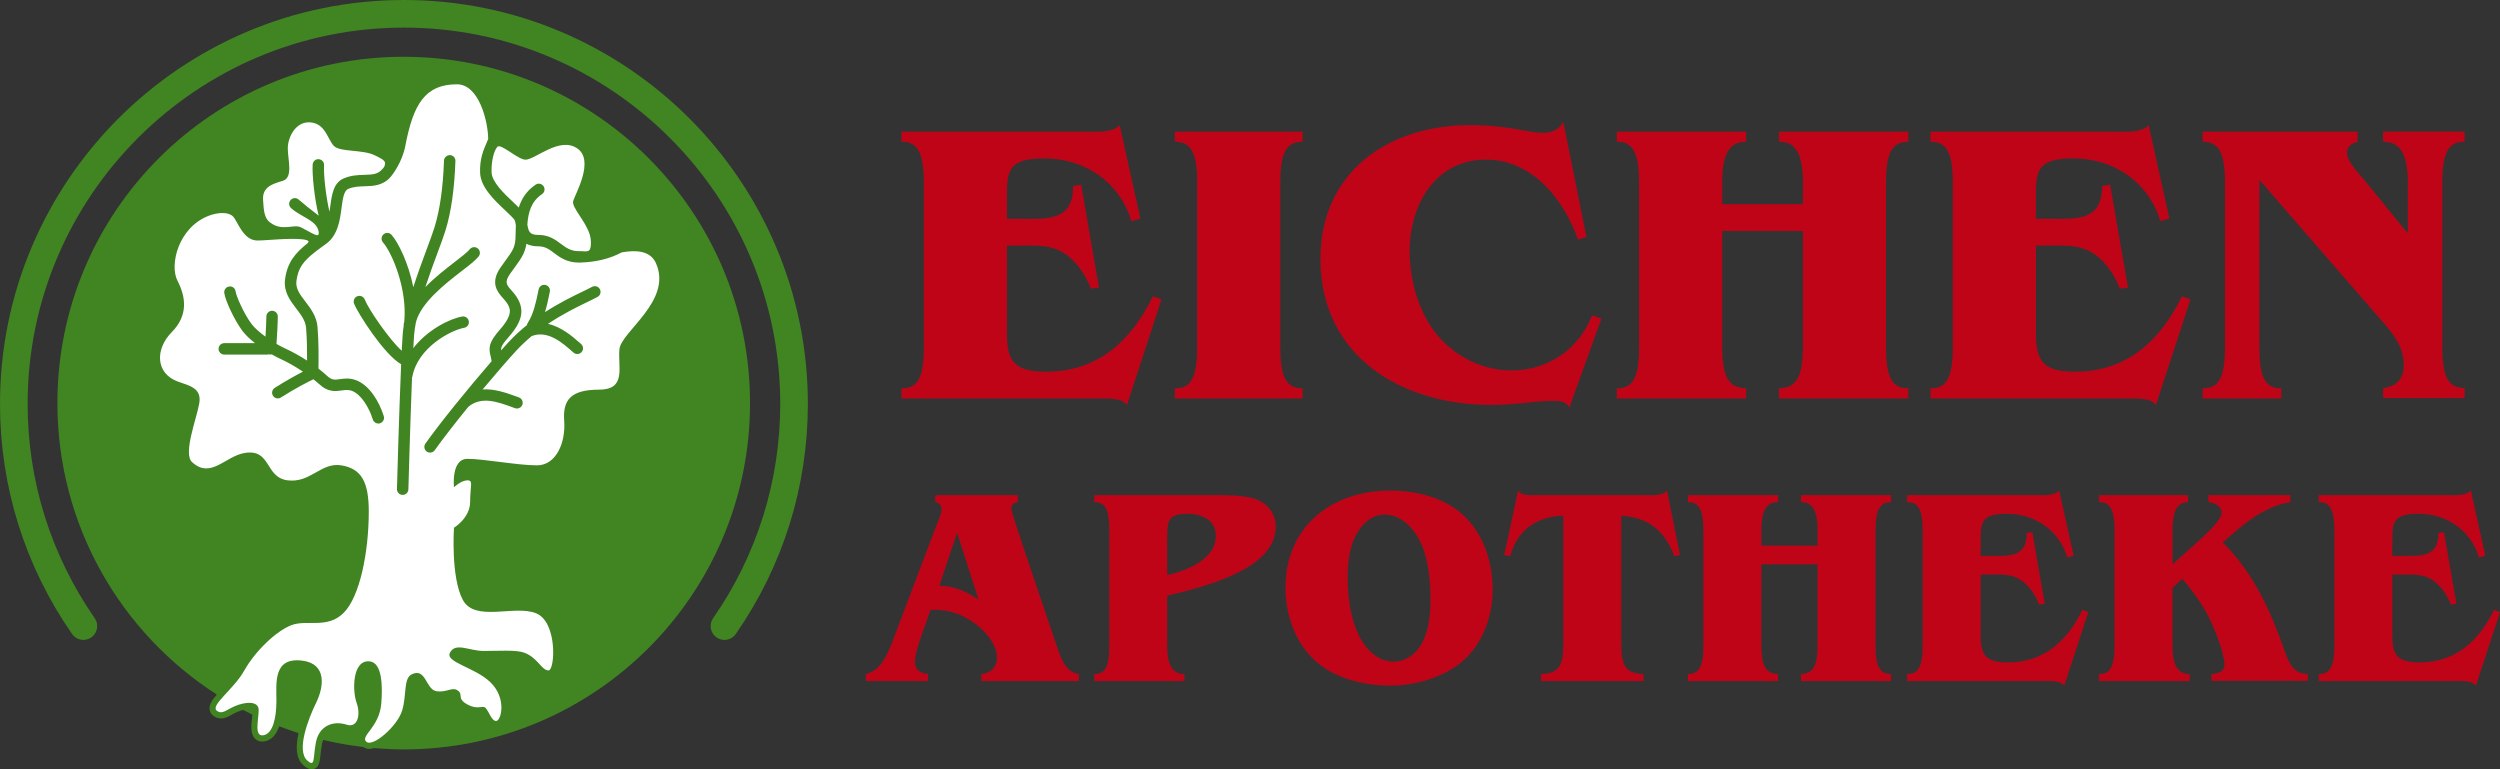
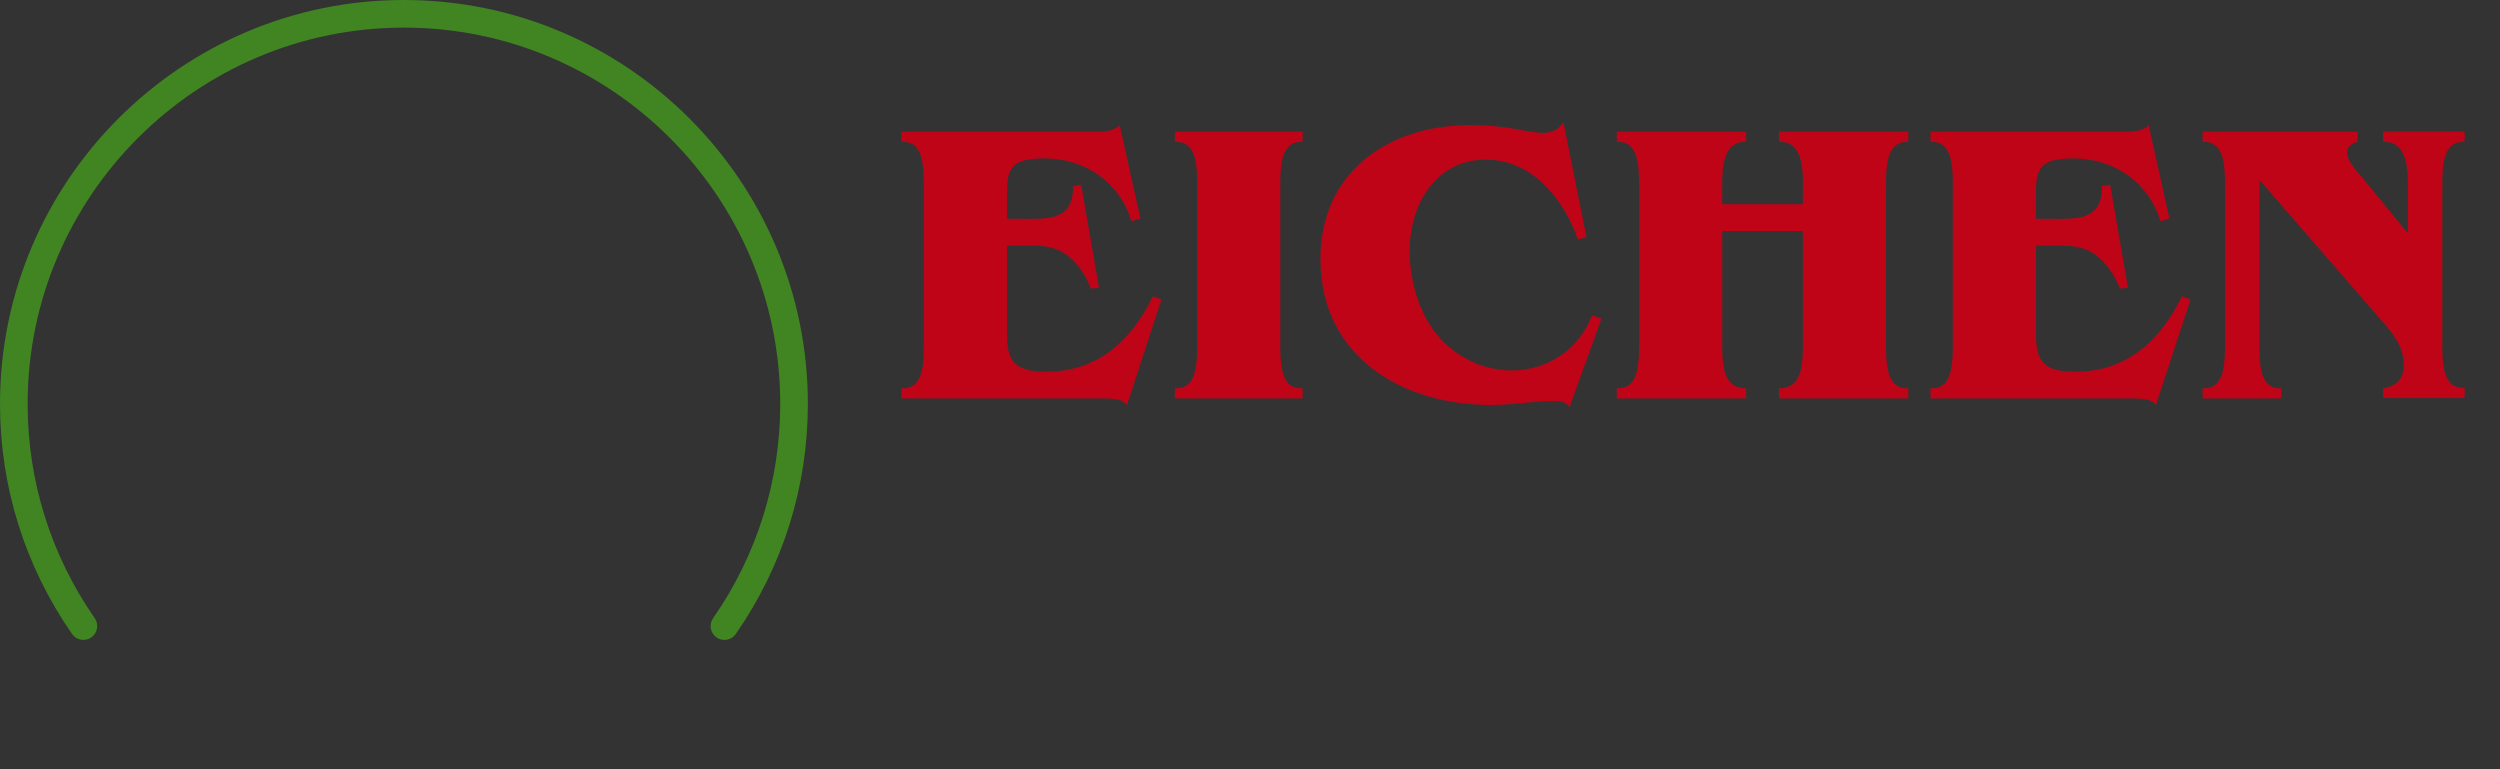
<svg xmlns="http://www.w3.org/2000/svg" version="1.1" id="Ebene_1" x="0px" y="0px" width="200px" height="61.535px" viewBox="0 0 200 61.535" enable-background="new 0 0 200 61.535" xml:space="preserve">
  <rect x="0" y="0" width="200" height="61.535" fill="#333333" stroke="none" />
  <g>
-     <path fill="#BF0418" d="M200,48.97l-0.475-0.182c-1.198,2.465-3.053,4.205-5.947,4.205   c-1.785,0-2.192-0.588-2.192-2.125v-4.906h0.61c1.13,0,2.08-0.091,2.962,0.724   c0.497,0.452,0.859,1.04,1.107,1.674l0.452-0.046l-0.995-5.742l-0.452,0.067   c0.023,1.99-1.469,1.831-2.962,1.831h-0.723v-0.723c0-1.81-0.136-2.646,2.08-2.646   c2.26,0,4.205,1.312,4.861,3.504l0.497-0.158l-1.153-5.2c-0.429,0.452-1.334,0.362-1.898,0.362   h-10.266v0.564c0.927-0.021,1.244,0.678,1.244,2.261v9.226c0,1.582-0.317,2.283-1.244,2.261v0.564   h11.214c0.25,0,0.498,0,0.725,0.046c0.248,0.022,0.452,0.113,0.633,0.316L200,48.97z M184.63,53.921   c-1.131,0-1.492-0.836-1.83-1.764c-1.154-3.323-2.465-6.218-4.976-8.772l1.154-0.995   c1.242-1.04,2.622-1.967,4.249-2.216v-0.564h-6.557v0.564c0.453,0.023,1.063,0.295,1.063,0.837   c0,0.565-1.131,1.583-1.515,1.967l-2.419,2.171v-2.6c0-1.629,0.315-2.352,1.243-2.375l-0.022-0.564   h-7.1v0.564c0.927-0.021,1.244,0.678,1.244,2.261v9.226c0,1.582-0.317,2.283-1.244,2.261v0.564   h7.257V53.921c-0.926,0.022-1.378-0.679-1.378-2.261v-4.635l0.79-0.724   c0.837,0.995,1.605,2.034,2.171,3.188c0.407,0.814,1.198,2.804,1.198,3.663   c0,0.61-0.542,0.745-1.039,0.769v0.542h7.709V53.921z M167.064,48.97l-0.475-0.182   c-1.197,2.465-3.052,4.205-5.946,4.205c-1.785,0-2.192-0.588-2.192-2.125v-4.906h0.61   c1.131,0,2.08-0.091,2.962,0.724c0.497,0.452,0.859,1.04,1.107,1.674l0.452-0.046l-0.995-5.742   l-0.451,0.067c0.022,1.99-1.47,1.831-2.963,1.831h-0.723v-0.723c0-1.81-0.136-2.646,2.08-2.646   c2.261,0,4.205,1.312,4.861,3.504l0.497-0.158l-1.153-5.2c-0.429,0.452-1.334,0.362-1.898,0.362   h-10.266v0.564c0.928-0.021,1.244,0.678,1.244,2.261v9.226c0,1.582-0.316,2.283-1.244,2.261v0.564   h11.214c0.249,0,0.498,0,0.725,0.046c0.248,0.022,0.452,0.113,0.633,0.316L167.064,48.97z    M140.909,45.148h4.498v6.397c0,1.674-0.315,2.352-1.333,2.375v0.564h7.212V53.921   c-0.927,0.022-1.243-0.679-1.243-2.261v-9.226c0-1.583,0.316-2.282,1.243-2.261v-0.564h-7.212v0.564   c0.927-0.021,1.333,0.678,1.333,2.261v1.222h-4.498v-1.222c0-1.583,0.406-2.282,1.333-2.261v-0.564   h-7.212v0.564c0.927-0.021,1.243,0.678,1.243,2.261v9.226c0,1.582-0.316,2.283-1.243,2.261v0.564   h7.212V53.921c-1.018-0.023-1.333-0.701-1.333-2.375V45.148z M129.699,41.259   c2.216,0.136,3.481,1.222,4.25,3.233l0.452-0.09l-1.04-5.155c-0.339,0.475-1.515,0.362-2.012,0.362   h-8.117c-0.226,0-0.61,0.022-0.973,0c-0.338-0.023-0.678-0.113-0.812-0.362l-1.108,5.155l0.475,0.09   c0.543-2.058,2.125-3.188,4.251-3.233V51.546c0,1.629-0.317,2.352-1.787,2.375v0.564h8.208V53.921   c-1.47-0.023-1.786-0.746-1.786-2.375V41.259z M111.477,52.926c-1.448,0-2.465-1.288-2.962-2.532   c-0.521-1.288-0.701-2.825-0.701-4.228c0-0.995,0.113-2.147,0.521-3.074   c0.452-0.995,1.266-1.923,2.441-1.923c1.469,0,2.532,1.335,3.029,2.578   c0.498,1.312,0.633,2.826,0.633,4.228c0,0.972-0.09,2.079-0.452,2.984   C113.578,52.044,112.696,52.926,111.477,52.926 M111.204,54.848c2.058,0,4.432-0.679,5.969-2.103   c1.516-1.402,2.239-3.55,2.239-5.584c0-2.194-0.724-4.454-2.374-5.97   c-1.538-1.424-3.799-1.944-5.834-1.944c-4.68,0-8.364,2.895-8.364,7.755   c0,2.171,0.745,4.364,2.374,5.856C106.773,54.282,109.125,54.848,111.204,54.848 M93.377,43.001   c0-1.312,0.068-1.899,1.606-1.899c1.152,0,2.283,0.475,2.283,1.786c0,1.854-2.351,2.78-3.889,3.119   V43.001z M88.742,51.66c0,1.582-0.271,2.283-1.198,2.261v0.564h7.212V53.921   c-0.927,0.022-1.379-0.679-1.379-2.261V47.658c2.646-0.656,8.683-2.012,8.683-5.517   c0-1.131-0.724-1.944-1.764-2.262c-0.835-0.271-2.351-0.271-3.277-0.271h-9.474v0.564   c0.927-0.021,1.198,0.678,1.198,2.261V51.66z M78.286,47.975c-0.904-0.634-2.013-1.131-3.143-1.108   l1.424-4.25L78.286,47.975z M74.442,48.788c1.266-0.067,2.374,0.272,3.414,0.995   c0.882,0.588,1.899,1.719,1.899,2.826c0,0.769-0.521,1.266-1.244,1.312v0.564h7.801V53.921   c-1.199-0.136-1.539-1.605-1.877-2.555c-1.56-4.612-3.527-10.332-3.527-10.627   c0-0.384,0.181-0.52,0.52-0.565v-0.564h-6.602v0.564c0.316,0.046,0.498,0.227,0.498,0.565   c0,0.316-0.271,0.95-0.384,1.221l-3.55,9.383c-0.43,1.041-0.904,2.307-2.125,2.578v0.564h4.974   V53.921c-0.611-0.067-1.04-0.294-1.04-0.995c0-0.497,0.271-1.356,0.429-1.831L74.442,48.788z" />
    <path fill="#BF0418" d="M195.385,27.789c0,2.271,0.454,3.277,1.784,3.245v0.81h-6.521v-0.778   c1.038-0.163,1.654-0.747,1.654-1.849c0-1.558-0.941-2.628-1.914-3.73l-9.635-11.094v13.429   c0,2.272,0.422,3.277,1.752,3.245v0.81h-6.294v-0.81c1.331,0.032,1.785-0.973,1.785-3.245V14.586   c0-2.271-0.454-3.275-1.785-3.243v-0.812h12.394v0.812c-0.455,0.129-0.845,0.356-0.845,0.876   c0,0.681,0.877,1.589,1.298,2.076l3.568,4.379v-4.088c0-2.271-0.649-3.275-1.979-3.243v-0.812h6.521   v0.812c-1.33-0.032-1.784,0.973-1.784,3.243V27.789z M172.476,32.396   c-0.259-0.292-0.551-0.421-0.908-0.454c-0.324-0.065-0.681-0.065-1.037-0.065h-16.091v-0.81   c1.33,0.032,1.784-0.973,1.784-3.245V14.586c0-2.271-0.454-3.275-1.784-3.243v-0.812h14.728   c0.812,0,2.108,0.13,2.726-0.518l1.654,7.46l-0.714,0.227c-0.94-3.146-3.73-5.028-6.975-5.028   c-3.179,0-2.984,1.201-2.984,3.795v1.038h1.038c2.142,0,4.281,0.228,4.249-2.627l0.649-0.097   l1.428,8.24l-0.649,0.065c-0.356-0.909-0.876-1.752-1.589-2.401   c-1.266-1.168-2.629-1.038-4.25-1.038h-0.876v7.04c0,2.206,0.584,3.049,3.146,3.049   c4.152,0,6.812-2.498,8.532-6.034l0.682,0.26L172.476,32.396z M137.776,27.659   c0,2.401,0.453,3.375,1.913,3.407v0.81H129.342v-0.81c1.33,0.032,1.783-0.973,1.783-3.245V14.586   c0-2.271-0.453-3.275-1.783-3.243v-0.812h10.348v0.812c-1.33-0.032-1.913,0.973-1.913,3.243v1.752   h6.454v-1.752c0-2.271-0.583-3.275-1.913-3.243v-0.812h10.348v0.812   c-1.33-0.032-1.784,0.973-1.784,3.243v13.235c0,2.272,0.454,3.277,1.784,3.245v0.81h-10.348v-0.81   c1.46-0.032,1.913-1.006,1.913-3.407v-9.18h-6.454V27.659z M125.553,32.591   c-0.194-0.26-0.356-0.39-0.583-0.455c-0.228-0.064-0.487-0.064-0.877-0.064   c-0.551,0-1.654,0.097-2.399,0.194c-0.779,0.065-1.558,0.13-2.337,0.13   c-7.137,0.032-13.722-3.827-13.722-11.678c0-6.942,5.418-10.705,11.938-10.705   c2.239,0,3.31,0.258,4.671,0.485c0.391,0.065,0.812,0.13,1.201,0.13   c0.746,0,1.266-0.259,1.621-0.875l1.85,9.212l-0.681,0.195c-1.136-3.244-3.666-6.391-7.363-6.391   c-4.055,0-6.1,3.633-6.1,7.3c0,2.173,0.617,4.573,1.914,6.357   c1.428,1.946,3.763,3.211,6.229,3.211c2.919,0,5.385-1.687,6.456-4.412l0.745,0.26L125.553,32.591z    M102.423,27.821c0,2.272,0.455,3.277,1.785,3.245v0.81H93.989v-0.81   c1.33,0.032,1.785-0.973,1.785-3.245V14.586c0-2.271-0.455-3.275-1.785-3.243v-0.812h10.219v0.812   c-1.33-0.032-1.785,0.973-1.785,3.243V27.821z M90.159,32.396c-0.26-0.292-0.552-0.421-0.908-0.454   c-0.324-0.065-0.681-0.065-1.038-0.065H72.122v-0.81c1.331,0.032,1.784-0.973,1.784-3.245V14.586   c0-2.271-0.454-3.275-1.784-3.243v-0.812h14.728c0.812,0,2.109,0.13,2.725-0.518l1.655,7.46   l-0.713,0.227c-0.941-3.146-3.731-5.028-6.974-5.028c-3.179,0-2.985,1.201-2.985,3.795v1.038h1.038   c2.14,0,4.282,0.228,4.25-2.627l0.649-0.097L87.921,23.021l-0.649,0.065   c-0.357-0.909-0.876-1.752-1.59-2.401c-1.265-1.168-2.628-1.038-4.25-1.038h-0.875v7.04   c0,2.206,0.584,3.049,3.146,3.049c4.153,0,6.812-2.498,8.532-6.034l0.681,0.26L90.159,32.396z" />
    <path fill="#408522" d="M64.629,32.314C64.629,14.497,50.133,0,32.314,0S0,14.497,0,32.314   c0,6.611,1.993,12.976,5.764,18.404c0.348,0.502,1.037,0.626,1.538,0.277   c0.501-0.349,0.625-1.036,0.277-1.538c-3.512-5.057-5.369-10.984-5.369-17.144   c0-16.6,13.505-30.104,30.104-30.104s30.105,13.504,30.105,30.104c0,6.159-1.857,12.087-5.37,17.144   c-0.348,0.501-0.224,1.189,0.277,1.538c0.192,0.134,0.412,0.197,0.629,0.197   c0.35,0,0.694-0.165,0.909-0.475C62.636,45.29,64.629,38.926,64.629,32.314" />
-     <path fill="#408522" d="M32.297,4.542c-15.302,0-27.705,12.404-27.705,27.705   c0,9.793,5.085,18.394,12.756,23.32c-0.394,0.451-0.624,0.807-0.58,1.187   c0.026,0.218,0.146,0.408,0.337,0.536c0.184,0.124,0.38,0.187,0.582,0.187   c0.308,0,0.566-0.142,0.838-0.292c0.146-0.08,0.296-0.162,0.479-0.24   c0.148-0.063,0.302-0.111,0.451-0.148c0.243,0.126,0.485,0.254,0.731,0.374   c-0.006,0.07-0.014,0.143-0.021,0.217c-0.069,0.666-0.136,1.294,0.211,1.679   c0.152,0.169,0.368,0.263,0.606,0.263c0.055,0,0.114-0.005,0.177-0.017   c0.545-0.093,0.938-0.511,1.178-1.211c0.509,0.196,1.024,0.381,1.547,0.548   c-0.225,1.002-0.237,2.011,0.369,2.555c0.192,0.173,0.406,0.333,0.67,0.333   c0.598,0,0.661-0.607,0.718-1.146c0.026-0.247,0.059-0.555,0.124-0.899   c0.021-0.111,0.063-0.201,0.099-0.298c1.045,0.249,2.113,0.438,3.201,0.565   c0.136,0.096,0.296,0.154,0.48,0.154c0.116,0,0.243-0.026,0.376-0.068   c0.784,0.065,1.575,0.107,2.376,0.107c15.301,0,27.706-12.404,27.706-27.705S47.598,4.542,32.297,4.542" />
-     <path fill="#FFFFFF" d="M21.602,17.797c1.001,0.754,1.879,0.095,2.478,0.394   c0.984,0.492,1.502,0.93,1.411,0.345c-0.143-0.92-1.398-1.151-2.209-1.892   c-0.187-0.169-0.2-0.459-0.03-0.646c0.171-0.187,0.459-0.2,0.646-0.029   c0.252,0.231,0.979,0.818,1.597,1.284c-0.34-1.356-0.533-3.28-0.482-4.088   c0.016-0.252,0.236-0.459,0.485-0.429c0.252,0.017,0.444,0.233,0.428,0.486   c-0.048,0.761,0.152,2.536,0.432,3.721c0.021-0.141,0.043-0.281,0.062-0.421   c0.122-0.931,0.249-1.894,1.075-2.248c0.595-0.255,1.162-0.272,1.663-0.287   c0.675-0.02,1.074-0.05,1.413-0.443c0.105-0.123,0.207-0.163,0.235-0.459   c0.027-0.296-0.503-0.492-0.776-0.636c-0.973-0.516-2.814-0.256-3.32-0.775   c-0.506-0.519-0.652-1.75-1.843-1.881c-1.192-0.129-1.844,1.171-1.844,2.076   c0,0.904,0.453,2.345-0.404,2.598c-0.886,0.262-1.624,0.509-1.575,1.51   C21.093,16.977,21.191,17.488,21.602,17.797" />
-     <path fill="#FFFFFF" d="M39.79,11.745c-0.272,0.299-0.494,1.146-0.463,2.043   c0.027,0.781,1.009,1.705,1.725,2.38c0.17,0.159,0.316,0.3,0.451,0.436   c0.217-0.695,0.615-1.337,1.346-1.831c0.209-0.142,0.494-0.086,0.636,0.123   c0.142,0.209,0.087,0.494-0.123,0.634c-0.866,0.585-1.107,1.462-1.173,2.435   c0.093,0.549,0.169,0.828,0.882,0.828c0.85,0,1.358,0.382,1.806,0.718   c0.431,0.324,0.829,0.605,1.502,0.58c0.267-0.008,0.591,0.079,0.76-0.067   c0.168-0.147,0.191-0.844,0.013-1.348c-0.389-1.099-1.427-2.093-1.297-2.594   c0.129-0.501,1.751-3.239,0.324-4.212c-1.427-0.973-3.357,0.904-4.141,0.904   C41.435,12.773,40.062,11.444,39.79,11.745" />
-     <path fill="#FFFFFF" d="M32.989,30.127c-0.005,0.026-0.018,0.048-0.027,0.072   c-0.15,3.79-0.289,8.878-0.291,8.948c-0.007,0.249-0.21,0.445-0.458,0.445h-0.012   c-0.253-0.007-0.452-0.218-0.445-0.47c0.002-0.077,0.169-6.146,0.334-9.981   c-1.358-0.778-3.455-4.056-3.764-4.849c-0.092-0.236,0.025-0.501,0.26-0.592   c0.235-0.091,0.5,0.025,0.593,0.26c0.307,0.788,1.961,3.197,2.959,4.101   c0.026-0.511,0.051-0.95,0.074-1.283c0.018-0.239,0.049-0.491,0.087-0.747   c-0.002-0.034-0.011-0.067-0.005-0.103c0.009-0.068,0.038-0.135,0.052-0.203   c0-0.011-0.004-0.022-0.003-0.033c0.244-2.58-0.979-5.471-1.704-6.298   c-0.167-0.19-0.147-0.479,0.042-0.646c0.189-0.166,0.479-0.149,0.646,0.042   c0.566,0.646,1.36,2.298,1.738,4.185c0.344-1.074,0.733-2.129,1.07-3.034   c0.262-0.709,0.491-1.319,0.628-1.763c0.43-1.403,0.679-3.146,0.756-5.329   c0.01-0.253,0.226-0.43,0.474-0.441c0.252,0.008,0.45,0.222,0.441,0.473   c-0.081,2.264-0.342,4.084-0.798,5.565c-0.141,0.456-0.374,1.083-0.645,1.812   c-0.302,0.813-0.648,1.751-0.963,2.707c0.761-0.771,1.631-1.45,2.337-1.995   c0.532-0.41,1.035-0.798,1.208-1.019c0.156-0.201,0.443-0.237,0.642-0.081   c0.2,0.155,0.236,0.442,0.08,0.642c-0.244,0.313-0.741,0.697-1.371,1.182   c-1.315,1.014-3.245,2.519-3.65,4.085c-0.069,0.369-0.125,0.728-0.149,1.06   c-0.02,0.272-0.039,0.618-0.06,1.014c1.136-1.473,2.916-2.358,3.911-2.53   c0.245-0.044,0.486,0.124,0.529,0.374s-0.124,0.486-0.374,0.529   C36.094,26.409,33.428,27.783,32.989,30.127 M49.552,27.949c0.13-1.423,4.28-3.887,2.919-6.905   c-0.458-1.013-1.615-1.051-2.729-0.855c-0.952,0.506-2.029,0.775-3.334,0.817   c-0.035,0.001-0.069,0.001-0.103,0.001c-0.958,0-1.521-0.422-1.977-0.765   c-0.398-0.298-0.712-0.535-1.256-0.535c-0.412,0-0.719-0.081-0.958-0.205   c-0.116,0.753-0.431,1.193-0.919,1.864c-0.116,0.158-0.244,0.333-0.384,0.533   c-0.476,0.68-0.289,0.891,0.123,1.351c0.13,0.147,0.261,0.296,0.368,0.457   c0.686,1.035,0.516,1.968-0.583,3.222c-0.552,0.627-0.654,0.85-0.628,1.101   c0.2-0.224,0.398-0.446,0.571-0.633c0.478-0.519,0.983-0.978,1.495-1.392   c0.01-0.063,0.03-0.126,0.069-0.184c0.452-0.676,0.666-1.707,0.807-2.389l0.06-0.285   c0.054-0.245,0.287-0.406,0.544-0.35c0.246,0.053,0.403,0.296,0.349,0.544l-0.057,0.275   C43.85,24,43.749,24.481,43.598,24.97c1.128-0.728,2.198-1.251,2.984-1.63   c0.314-0.152,0.581-0.281,0.785-0.392c0.222-0.121,0.499-0.04,0.62,0.183   c0.122,0.221,0.04,0.5-0.183,0.621c-0.213,0.117-0.494,0.252-0.825,0.413   c-0.82,0.396-1.962,0.955-3.141,1.745c1.055,0.228,1.938,0.986,2.54,1.515l0.107,0.096   c0.191,0.166,0.21,0.454,0.043,0.645c-0.09,0.103-0.218,0.156-0.344,0.156   c-0.107,0-0.215-0.037-0.302-0.114l-0.11-0.096c-0.779-0.686-1.954-1.715-3.211-1.234   c-0.006,0.002-0.013,0.001-0.019,0.003c-0.415,0.347-0.824,0.72-1.209,1.138   c-0.72,0.78-1.706,1.92-2.72,3.133c0.959-0.061,1.918,0.283,2.7,0.568l0.201,0.072   c0.237,0.086,0.361,0.349,0.275,0.586c-0.068,0.187-0.243,0.303-0.431,0.303   c-0.052,0-0.104-0.009-0.156-0.027l-0.203-0.074c-1.225-0.444-2.488-0.904-3.533-0.036   c-1.052,1.294-2.041,2.56-2.687,3.473c-0.089,0.125-0.23,0.192-0.373,0.192   c-0.092,0-0.185-0.026-0.265-0.084c-0.206-0.146-0.255-0.431-0.109-0.638   c1.188-1.68,3.501-4.517,5.298-6.59c-0.023-0.156-0.053-0.291-0.082-0.405   c-0.173-0.691-0.151-1.105,0.779-2.166c1.087-1.239,0.767-1.722,0.509-2.111   c-0.084-0.125-0.187-0.239-0.29-0.354c-0.43-0.483-1.081-1.212-0.188-2.486   c0.144-0.205,0.274-0.384,0.393-0.548c0.594-0.813,0.795-1.088,0.795-2.033   c0-0.249,0.008-0.505,0.022-0.763c-0.023-0.141-0.044-0.277-0.085-0.395   c-0.056-0.137-0.464-0.522-0.763-0.802c-0.878-0.827-1.971-1.857-2.013-3.014   c-0.036-1.102,0.254-1.781,0.538-2.437c0.038-0.09,0.074-0.179,0.111-0.268   c-0.012-1.391-0.731-4.371-2.497-4.371c-2.578,0-3.501,1.622-4.134,4.929   c-0.245,1.284-1.007,2.284-1.164,2.467c-0.619,0.718-1.396,0.741-2.08,0.761   c-0.459,0.013-0.894,0.026-1.329,0.214c-0.347,0.148-0.436,0.816-0.529,1.525   c-0.129,0.979-0.289,2.199-1.268,2.892c-0.313,0.222-0.578,0.417-0.818,0.604   c-0.023,0.016-0.041,0.039-0.066,0.051c-0.918,0.722-1.325,1.276-1.456,2.287   c-0.08,0.612,0.287,1.093,0.713,1.649c0.423,0.553,0.903,1.181,0.974,2.032   c0.1,1.167,0.088,2.648,0.076,3.336c0.243,0.188,0.48,0.38,0.69,0.577   c0.377,0.355,0.611,0.323,1.038,0.264c0.333-0.048,0.746-0.104,1.237,0.069   c1.126,0.399,1.905,1.754,2.259,2.889c0.075,0.241-0.06,0.499-0.302,0.573   c-0.044,0.015-0.091,0.021-0.136,0.021c-0.194,0-0.375-0.126-0.437-0.322   c-0.297-0.951-0.933-2.03-1.691-2.299c-0.28-0.099-0.522-0.066-0.805-0.025   c-0.488,0.066-1.095,0.152-1.79-0.503c-0.143-0.133-0.311-0.263-0.473-0.394   c-0.366,0.178-1.461,0.729-2.595,1.46c-0.075,0.05-0.162,0.073-0.248,0.073   c-0.149,0-0.296-0.074-0.384-0.209c-0.137-0.212-0.076-0.496,0.137-0.633   c0.88-0.567,1.724-1.023,2.26-1.299c-0.623-0.414-1.26-0.774-1.751-0.996   c-0.217-0.097-0.474-0.23-0.749-0.389c-0.033,0.007-0.064,0.02-0.1,0.02   c-0.01,0-0.021,0-0.032-0.001c-0.034-0.002-0.063-0.017-0.094-0.026   c-0.043,0.013-0.086,0.027-0.133,0.027h-3.437c-0.252,0-0.457-0.205-0.457-0.459   c0-0.252,0.205-0.457,0.457-0.457h2.461c-0.403-0.317-0.766-0.655-1.013-0.987   c-0.671-0.904-1.37-2.447-1.448-3.03c-0.034-0.25,0.141-0.481,0.391-0.514   c0.256-0.046,0.482,0.14,0.515,0.391c0.049,0.362,0.635,1.744,1.277,2.606   c0.233,0.314,0.648,0.677,1.115,1.016c0.034-0.579,0.07-1.27,0.07-1.615   c0-0.252,0.205-0.457,0.458-0.457c0.252,0,0.457,0.205,0.457,0.457c0,0.49-0.065,1.586-0.104,2.195   c0.26,0.152,0.514,0.284,0.742,0.388c0.493,0.223,1.1,0.555,1.704,0.944   c0.004-0.747-0.007-1.776-0.079-2.615c-0.049-0.584-0.409-1.054-0.791-1.553   c-0.478-0.626-1.021-1.336-0.893-2.322c0.175-1.359,0.812-2.118,1.826-2.912   c0.046-0.088,0.062-0.143,0.062-0.143c-0.264-0.306-2.323-0.164-3.098-0.11   c-0.403,0.028-0.754,0.051-0.994,0.051c-1.16,0-1.583-1.547-1.957-1.925   c-0.374-0.379-1.216-0.329-1.916-0.066c-2.464,0.924-3.179,3.946-2.53,5.201   c0.649,1.254,0.906,2.744-0.456,4.12c-1.359,1.376-1.294,3.329,0.521,3.965   c0.908,0.318,1.872,0.52,1.686,1.695c-0.186,1.177-1.329,4.05-0.584,4.735   c1.492,1.372,2.64-0.453,4.183-0.724c2.176-0.379,1.623,1.957,3.466,2.184   c1.845,0.227,2.662-1.46,4.285-1.2c1.621,0.26,2.205,1.329,2.205,3.697   c0,3.248-0.713,6.81-2.01,8.105c-1.297,1.299-2.922,0.52-4.151,0.974   c-1.228,0.454-2.917,2.075-3.794,3.632c-0.875,1.557-2.802,2.824-2.176,3.243   c0.427,0.286,0.721-0.085,1.429-0.39c0.808-0.346,1.895-0.44,1.895,0.312   s-0.389,2.153,0.373,2.023s1.046-1.378,1.046-2.765c0-1.386-0.288-3.53,2.103-3.202   c1.926,0.264,1.709,2.075,1.07,3.373c-0.639,1.297-1.589,3.817-0.713,4.604   c0.654,0.586,0.452-0.137,0.697-1.436c0.245-1.297,1.327-1.788,2.481-1.418   c0.839,0.269,1.132-0.779,0.778-1.751c-0.354-0.974-0.348-3.459,1.038-3.32   c1.038,0.103,1.04,2.075,0.934,3.372c-0.155,1.92-1.712,2.607-1.194,3.061   c0.52,0.454,2.483-1.243,2.863-2.502c0.379-1.258,0.091-2.565,0.768-2.894   c1.152-0.558,1.116,1.219,1.973,1.35c0.855,0.129,1.24-0.376,1.711-0.053   c0.471,0.324-0.113,0.636,0.769,1.115c0.881,0.481,1.223,0.016,1.462,0.286   c0.277,0.311,0.481,1.038,0.83,1.038c0.416,0,0.883-1.829-0.466-3.114   c-1.26-1.2-3.631-1.582-3.217-2.36c0.45-0.845,1.532-0.13,2.698-0.13   c1.167,0,2.559-0.103,3.216,0.13c1.1,0.39,1.406,1.427,1.963,1.427   c0.528,0,0.732-3.853-0.977-4.565c-1.708-0.714-4.902,0.739-5.876-1.077   c-0.973-1.815-0.709-5.772-0.709-5.772s1.294-0.777,1.294-2.075c0-1.297,0.279-1.718-0.217-1.718   c-0.497,0-1.077,0.551-1.077,0.551s-0.243-2.27,1.077-2.27c1.319,0,4.001,0.519,5.562,0.519   c1.559,0,2.309-1.853,2.179-3.567s0.591-2.487,2.792-2.487   C50.136,31.173,49.422,29.371,49.552,27.949" />
  </g>
  <g>
</g>
  <g>
</g>
  <g>
</g>
  <g>
</g>
  <g>
</g>
  <g>
</g>
  <g>
</g>
  <g>
</g>
  <g>
</g>
  <g>
</g>
  <g>
</g>
  <g>
</g>
  <g>
</g>
  <g>
</g>
  <g>
</g>
</svg>